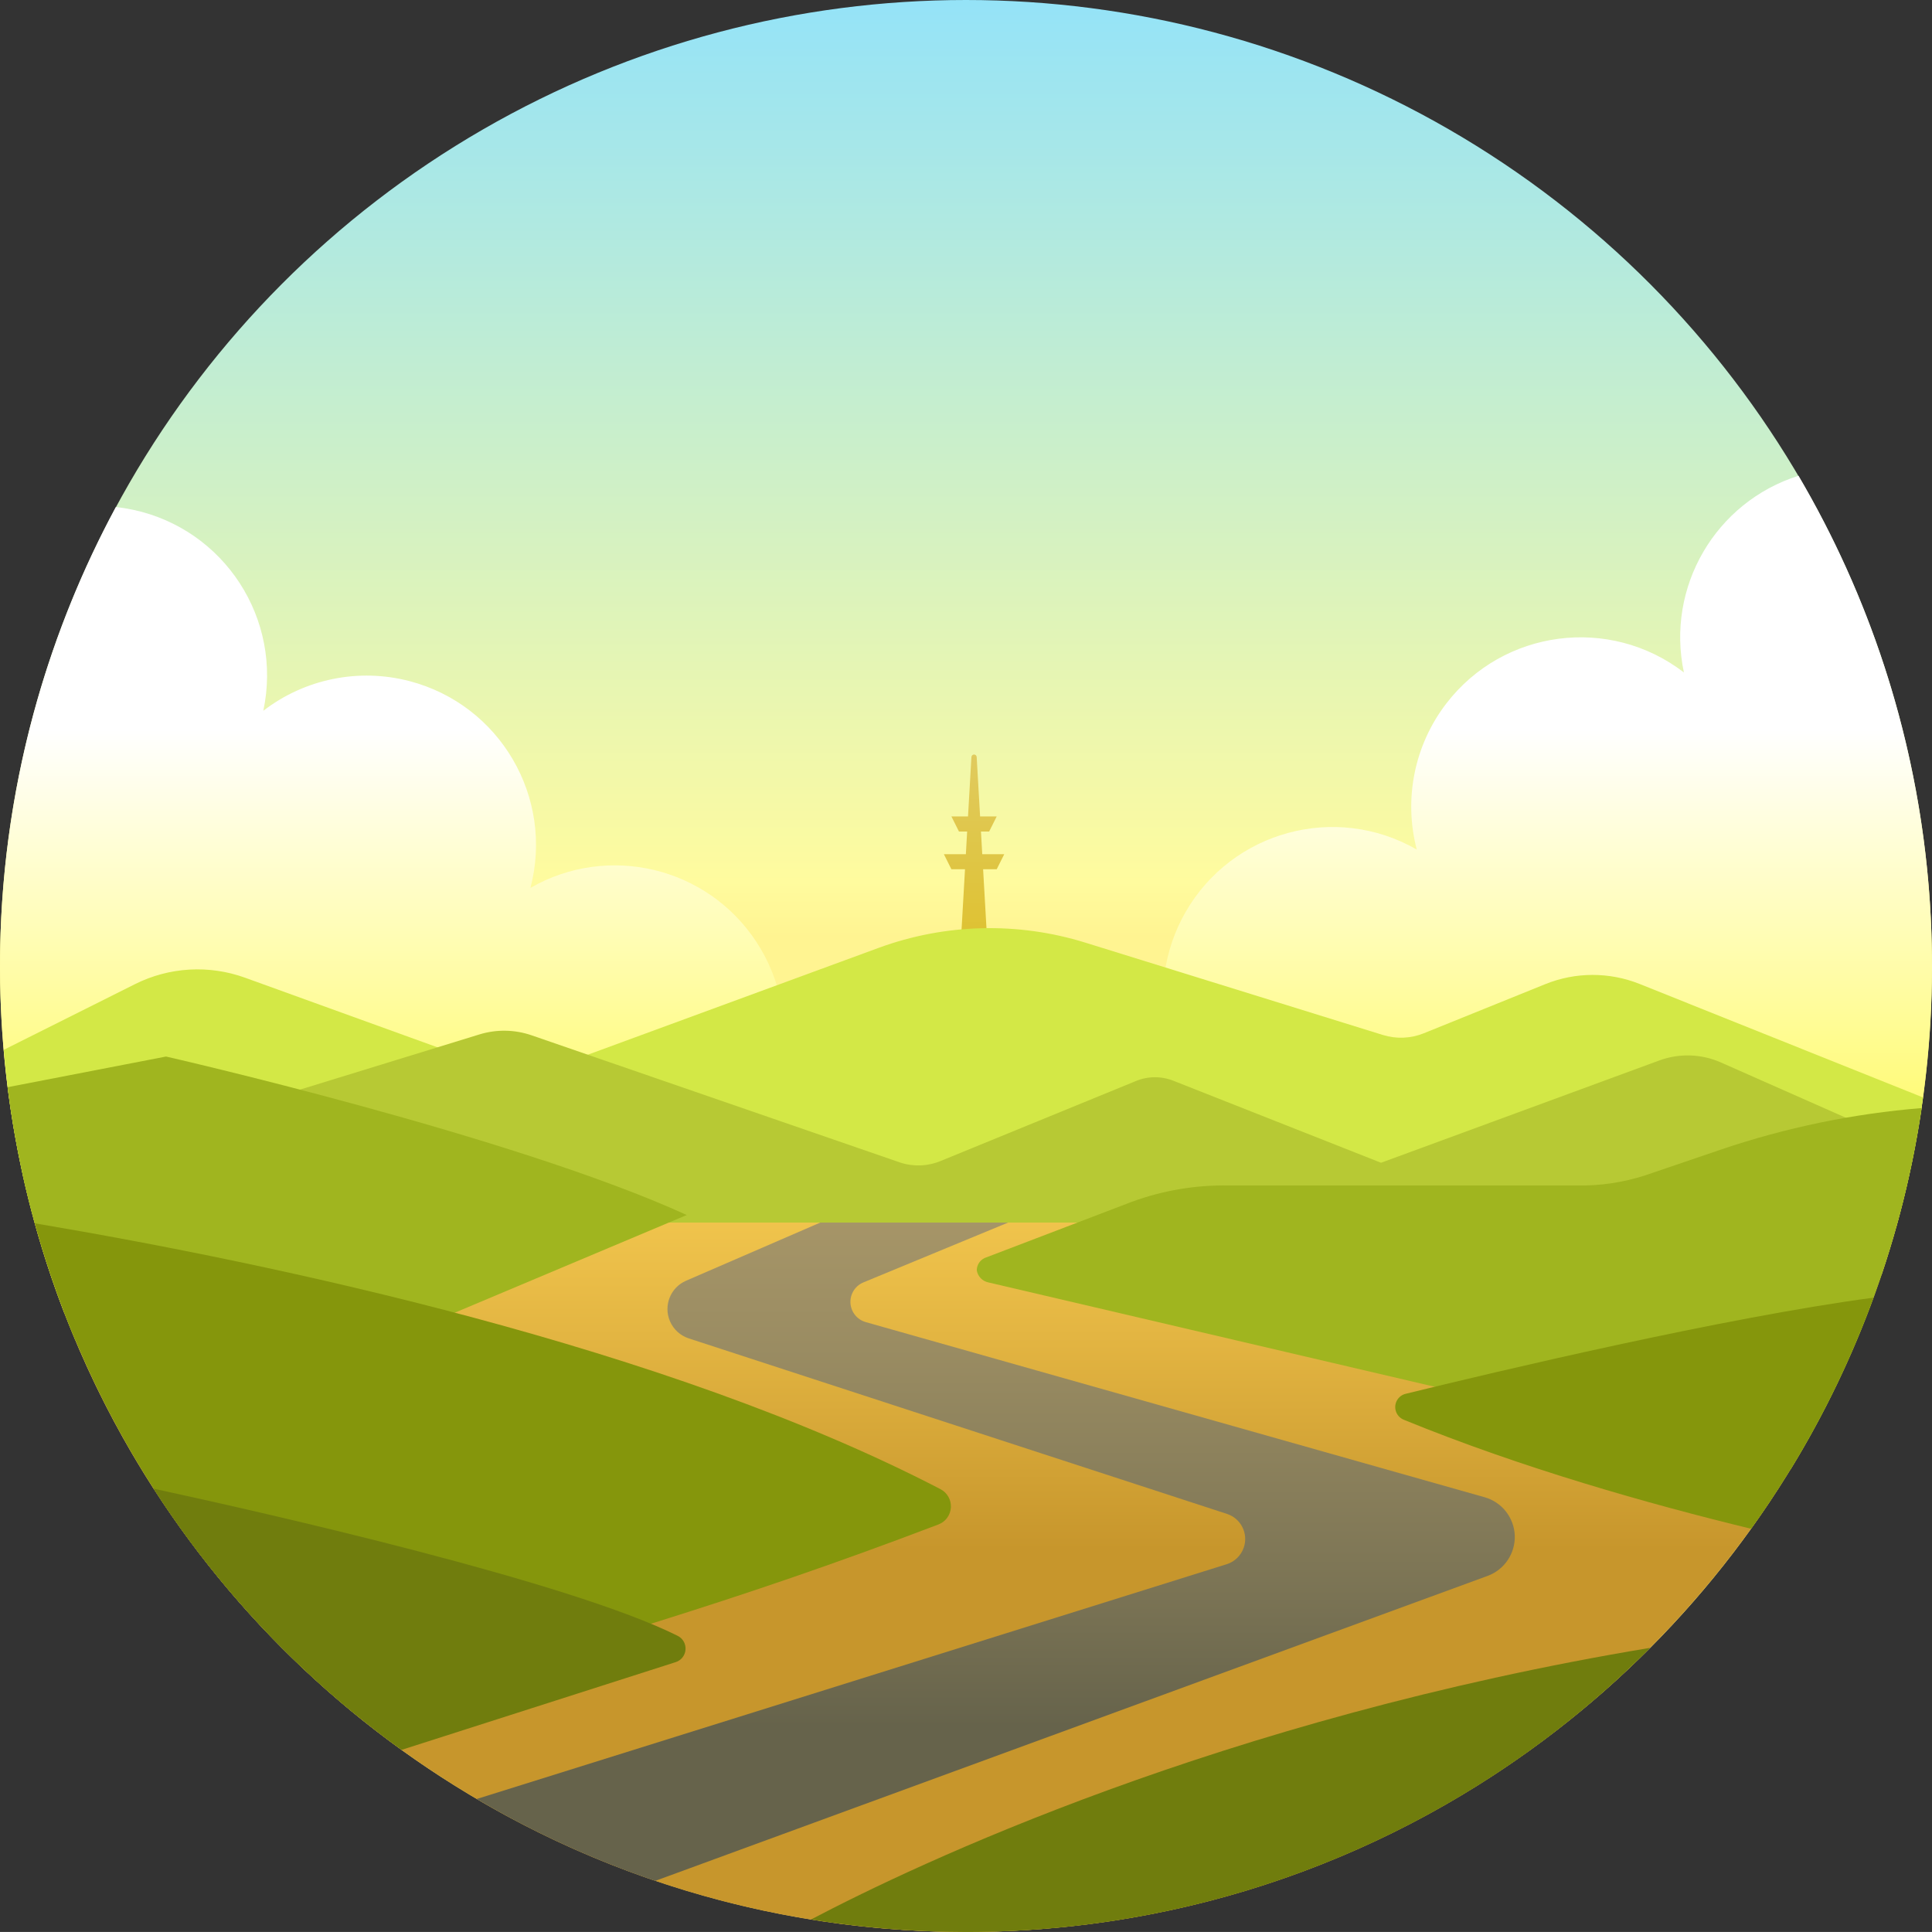
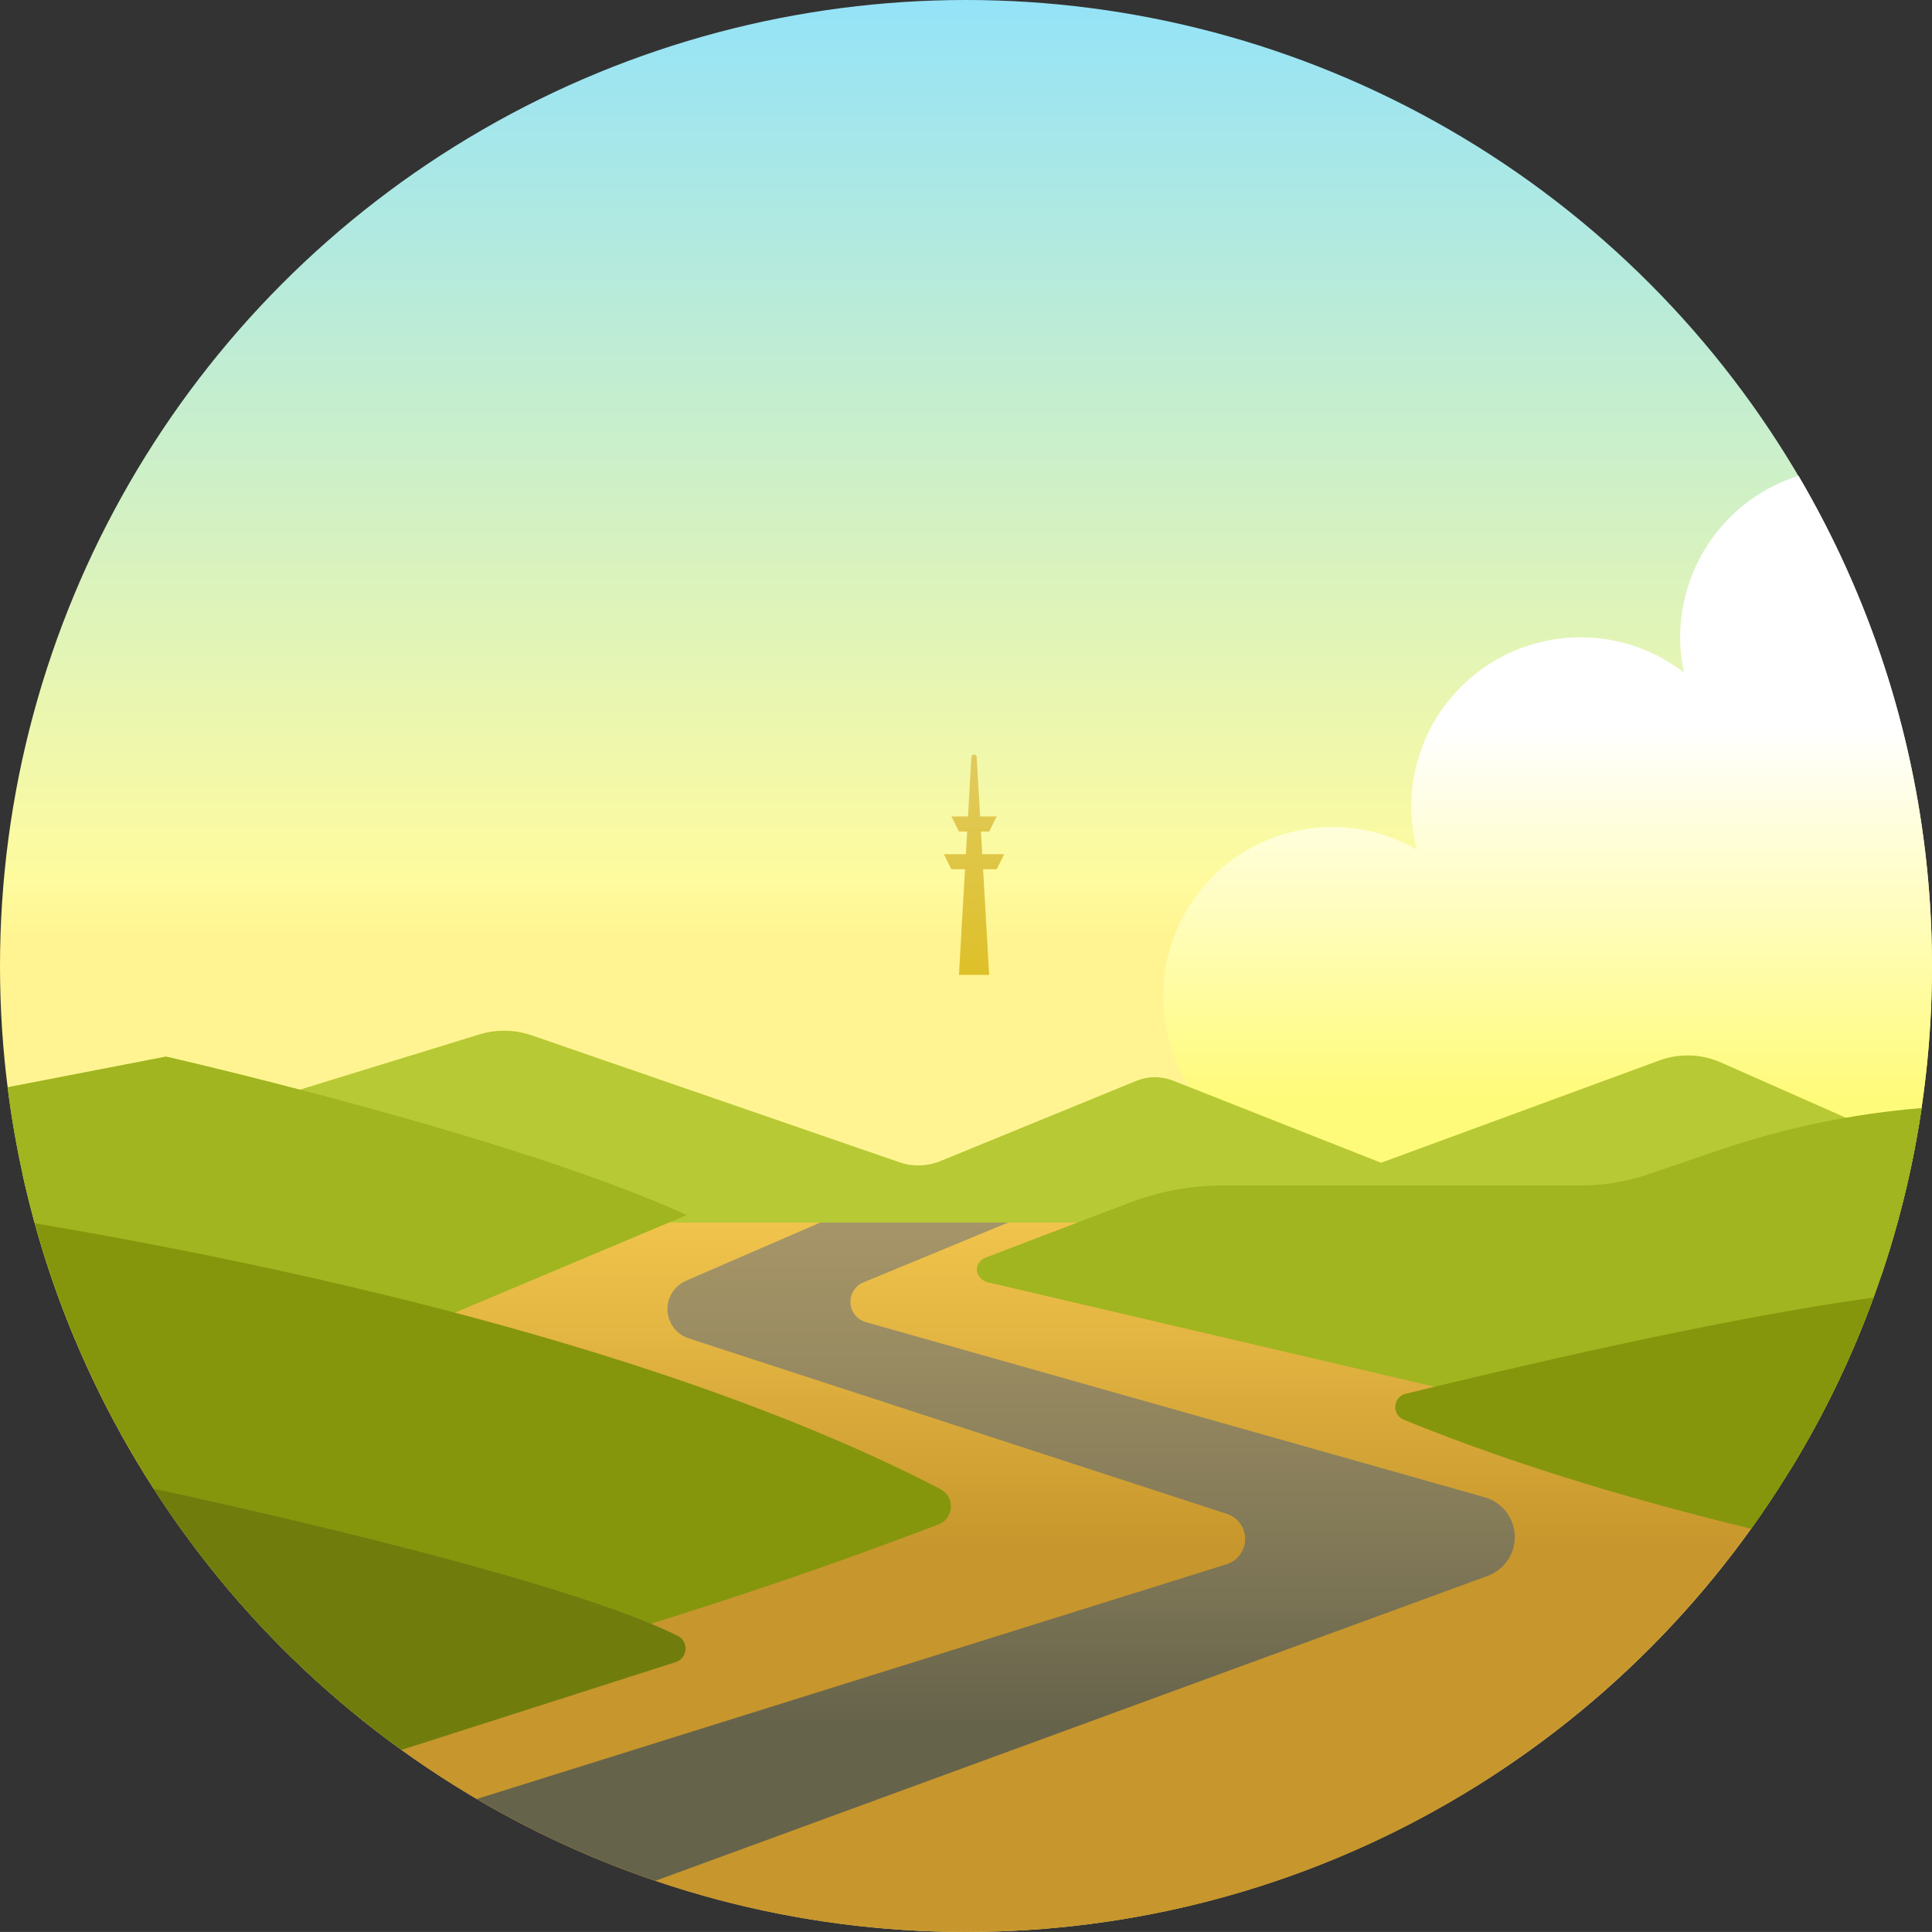
<svg xmlns="http://www.w3.org/2000/svg" xmlns:xlink="http://www.w3.org/1999/xlink" id="Layer_2" viewBox="0 0 512.01 512">
  <rect x="0" y="0" width="512.01" height="512" fill="#333333" stroke="none" />
  <defs>
    <style>.cls-1{fill:url(#linear-gradient-2);}.cls-2{fill:#b7c934;}.cls-3{fill:#707d0d;}.cls-4{fill:url(#linear-gradient-6);}.cls-5{fill:#a0b51f;}.cls-6{fill:#d3e846;}.cls-7{fill:url(#linear-gradient-5);}.cls-8{fill:url(#linear-gradient-3);}.cls-9{fill:url(#linear-gradient);}.cls-10{fill:url(#linear-gradient-4);}.cls-11{fill:#85960c;}</style>
    <linearGradient id="linear-gradient" x1="256" y1="533" x2="256" y2="166.8" gradientTransform="translate(0 514) scale(1 -1)" gradientUnits="userSpaceOnUse">
      <stop offset="0" stop-color="#8ce1ff" />
      <stop offset=".69" stop-color="#fffb9e" />
      <stop offset=".73" stop-color="#fff491" />
    </linearGradient>
    <linearGradient id="linear-gradient-2" x1="258.14" y1="256.53" x2="258.14" y2="327.17" gradientTransform="translate(0 514) scale(1 -1)" gradientUnits="userSpaceOnUse">
      <stop offset="0" stop-color="#dec029" />
      <stop offset=".37" stop-color="#dfc542" />
      <stop offset="1" stop-color="#e1cd6a" />
    </linearGradient>
    <linearGradient id="linear-gradient-3" x1="103.9" y1="355" x2="103.9" y2="222.76" gradientTransform="translate(0 514) scale(1 -1)" gradientUnits="userSpaceOnUse">
      <stop offset=".26" stop-color="#fff" />
      <stop offset="1" stop-color="#fffb7a" />
    </linearGradient>
    <linearGradient id="linear-gradient-4" x1="410.12" x2="410.12" xlink:href="#linear-gradient-3" />
    <linearGradient id="linear-gradient-5" x1="256" y1="103.46" x2="256" y2="226.04" gradientTransform="translate(0 514) scale(1 -1)" gradientUnits="userSpaceOnUse">
      <stop offset="0" stop-color="#c7962c" />
      <stop offset=".46" stop-color="#e3b542" />
      <stop offset="1" stop-color="#ffd558" />
    </linearGradient>
    <linearGradient id="linear-gradient-6" x1="263.89" y1="-35" x2="263.89" y2="251.06" gradientTransform="translate(0 514) scale(1 -1)" gradientUnits="userSpaceOnUse">
      <stop offset=".32" stop-color="#66634b" />
      <stop offset=".44" stop-color="#7a7354" />
      <stop offset=".67" stop-color="#9a8c62" />
      <stop offset=".87" stop-color="#ae9b6b" />
      <stop offset="1" stop-color="#b5a16e" />
    </linearGradient>
  </defs>
  <g id="Canberra">
    <circle class="cls-9" cx="256" cy="256" r="256" />
    <path class="cls-1" d="M266.14,226.37h-5.83l-.34-6h2.17l2-4h-4.4l-.9-15.71c0-.39-.32-.7-.7-.7-.38,0-.7,.31-.7,.7l-.9,15.71h-4.4l2,4h2.17l-.34,6h-5.83l2,4h3.6l-1.6,28h8l-1.6-28h3.6l2-4Z" />
-     <path class="cls-8" d="M116.3,337.44h71.28v-25.74c20.71-13.61,26.46-41.44,12.84-62.14-13.04-19.83-39.26-26.08-59.84-14.26,6.28-23.98-8.06-48.51-32.04-54.79-13.44-3.52-27.75-.62-38.76,7.86,5.18-24.24-10.27-48.09-34.51-53.27-1.51-.32-3.03-.57-4.57-.73C-4.76,200.19-9.75,278.2,17.05,348H116.3v-10.56Z" />
    <path class="cls-10" d="M476.61,126.09c-22.02,6.98-35.15,29.53-30.35,52.12-19.65-15.11-47.84-11.44-62.95,8.21-8.46,11-11.36,25.29-7.85,38.72-21.49-12.34-48.91-4.93-61.26,16.56-11.82,20.58-5.57,46.8,14.26,59.84v25.74h71.24v10.56h98.94c23.68-70.44,15.65-147.68-22-211.75h-.03Z" />
-     <path class="cls-6" d="M434.54,260.77c-8.05-3.22-17.03-3.2-25.06,.06l-32.14,13c-3.45,1.4-7.28,1.56-10.84,.46l-78.88-24.48c-17.91-5.56-37.16-5.07-54.77,1.39l-94.15,34.59-73.78-26.69c-9.53-3.44-20.06-2.83-29.12,1.7L1,278.22c1.24,14.5,3.72,28.86,7.41,42.94l109.83-5,1.79,9.1H502.51c3.16-11.3,5.54-22.8,7.12-34.42l-75.09-30.07Z" />
    <path class="cls-7" d="M256,512c118.2,0,217.67-80.12,247.12-189H8.88c29.45,108.88,128.92,189,247.12,189Z" />
    <path class="cls-4" d="M401.44,406.93c-.19-4.75-3.42-8.85-8-10.14l-164-46.41c-2.97-.84-4.69-3.92-3.86-6.89,.47-1.65,1.66-2.99,3.25-3.64l43.17-17.85h-50l-40.17,17.41c-4.15,1.79-6.06,6.61-4.27,10.75,.93,2.16,2.75,3.81,4.99,4.54l142.66,46.52c3.67,1.22,5.65,5.18,4.43,8.85-.71,2.12-2.38,3.78-4.51,4.46l-198.79,62.23c14.99,8.83,30.84,16.1,47.31,21.7l220.61-80.83c4.45-1.64,7.34-5.96,7.18-10.7Z" />
    <path class="cls-2" d="M507.43,304.29l-51.38-22.73c-5.16-2.28-11.01-2.47-16.31-.52l-73.74,27.11-54.93-21.69c-3.25-1.32-6.9-1.3-10.13,.07l-51.58,21.12c-3.42,1.44-7.24,1.6-10.77,.45l-97.69-33.72c-4.48-1.55-9.35-1.63-13.88-.23L6,311.38c.95,4.24,2,8.45,3.15,12.62H502.85c1.78-6.47,3.31-13.04,4.58-19.71Z" />
    <path class="cls-5" d="M182,322c-46.09-21.07-138-42-138-42l-42,8.13c2.88,23.05,8.91,45.59,17.92,67l86.08-1.13,76-32Z" />
    <path class="cls-11" d="M252,399.51c.12-2.02-.96-3.93-2.76-4.86-72.71-37.79-176.6-59.75-240-70.45,14.14,51.1,43.79,96.55,84.85,130.09,62.9-19.46,98-28.74,154.6-50.28,1.9-.71,3.19-2.48,3.31-4.5Z" />
    <path class="cls-5" d="M456,304.68l-20,6.81c-5.88,1.9-12.03,2.81-18.21,2.68h-92.2c-8.72-.15-17.4,1.31-25.59,4.31l-38.52,14.71c-1.54,.44-2.61,1.85-2.62,3.46,.26,1.62,1.5,2.9,3.11,3.22l212.51,49.68c17.96-29.29,29.8-61.91,34.81-95.9-18.15,1.48-36.05,5.18-53.29,11.03Z" />
-     <path class="cls-3" d="M437.33,436.7c-113.8,18.92-194.74,57.45-222.4,72,13.58,2.19,27.31,3.29,41.07,3.3,68.07,.09,133.35-27.02,181.33-75.3Z" />
+     <path class="cls-3" d="M437.33,436.7Z" />
    <path class="cls-11" d="M372.52,369.38c-1.94,.47-3.13,2.43-2.66,4.37,.27,1.13,1.08,2.06,2.15,2.5,31.22,12.78,65.05,22.35,92.07,28.9,13.54-18.85,24.45-39.46,32.43-61.25-39.66,5.28-99.88,19.57-123.99,25.48Z" />
    <path class="cls-3" d="M181.67,437.21c.13-1.51-.66-2.95-2-3.65-28.55-14.33-108.67-32.48-138.99-39.05,17.4,26.98,39.69,50.46,65.72,69.24l72.67-23.26c1.45-.46,2.48-1.76,2.6-3.28Z" />
  </g>
</svg>